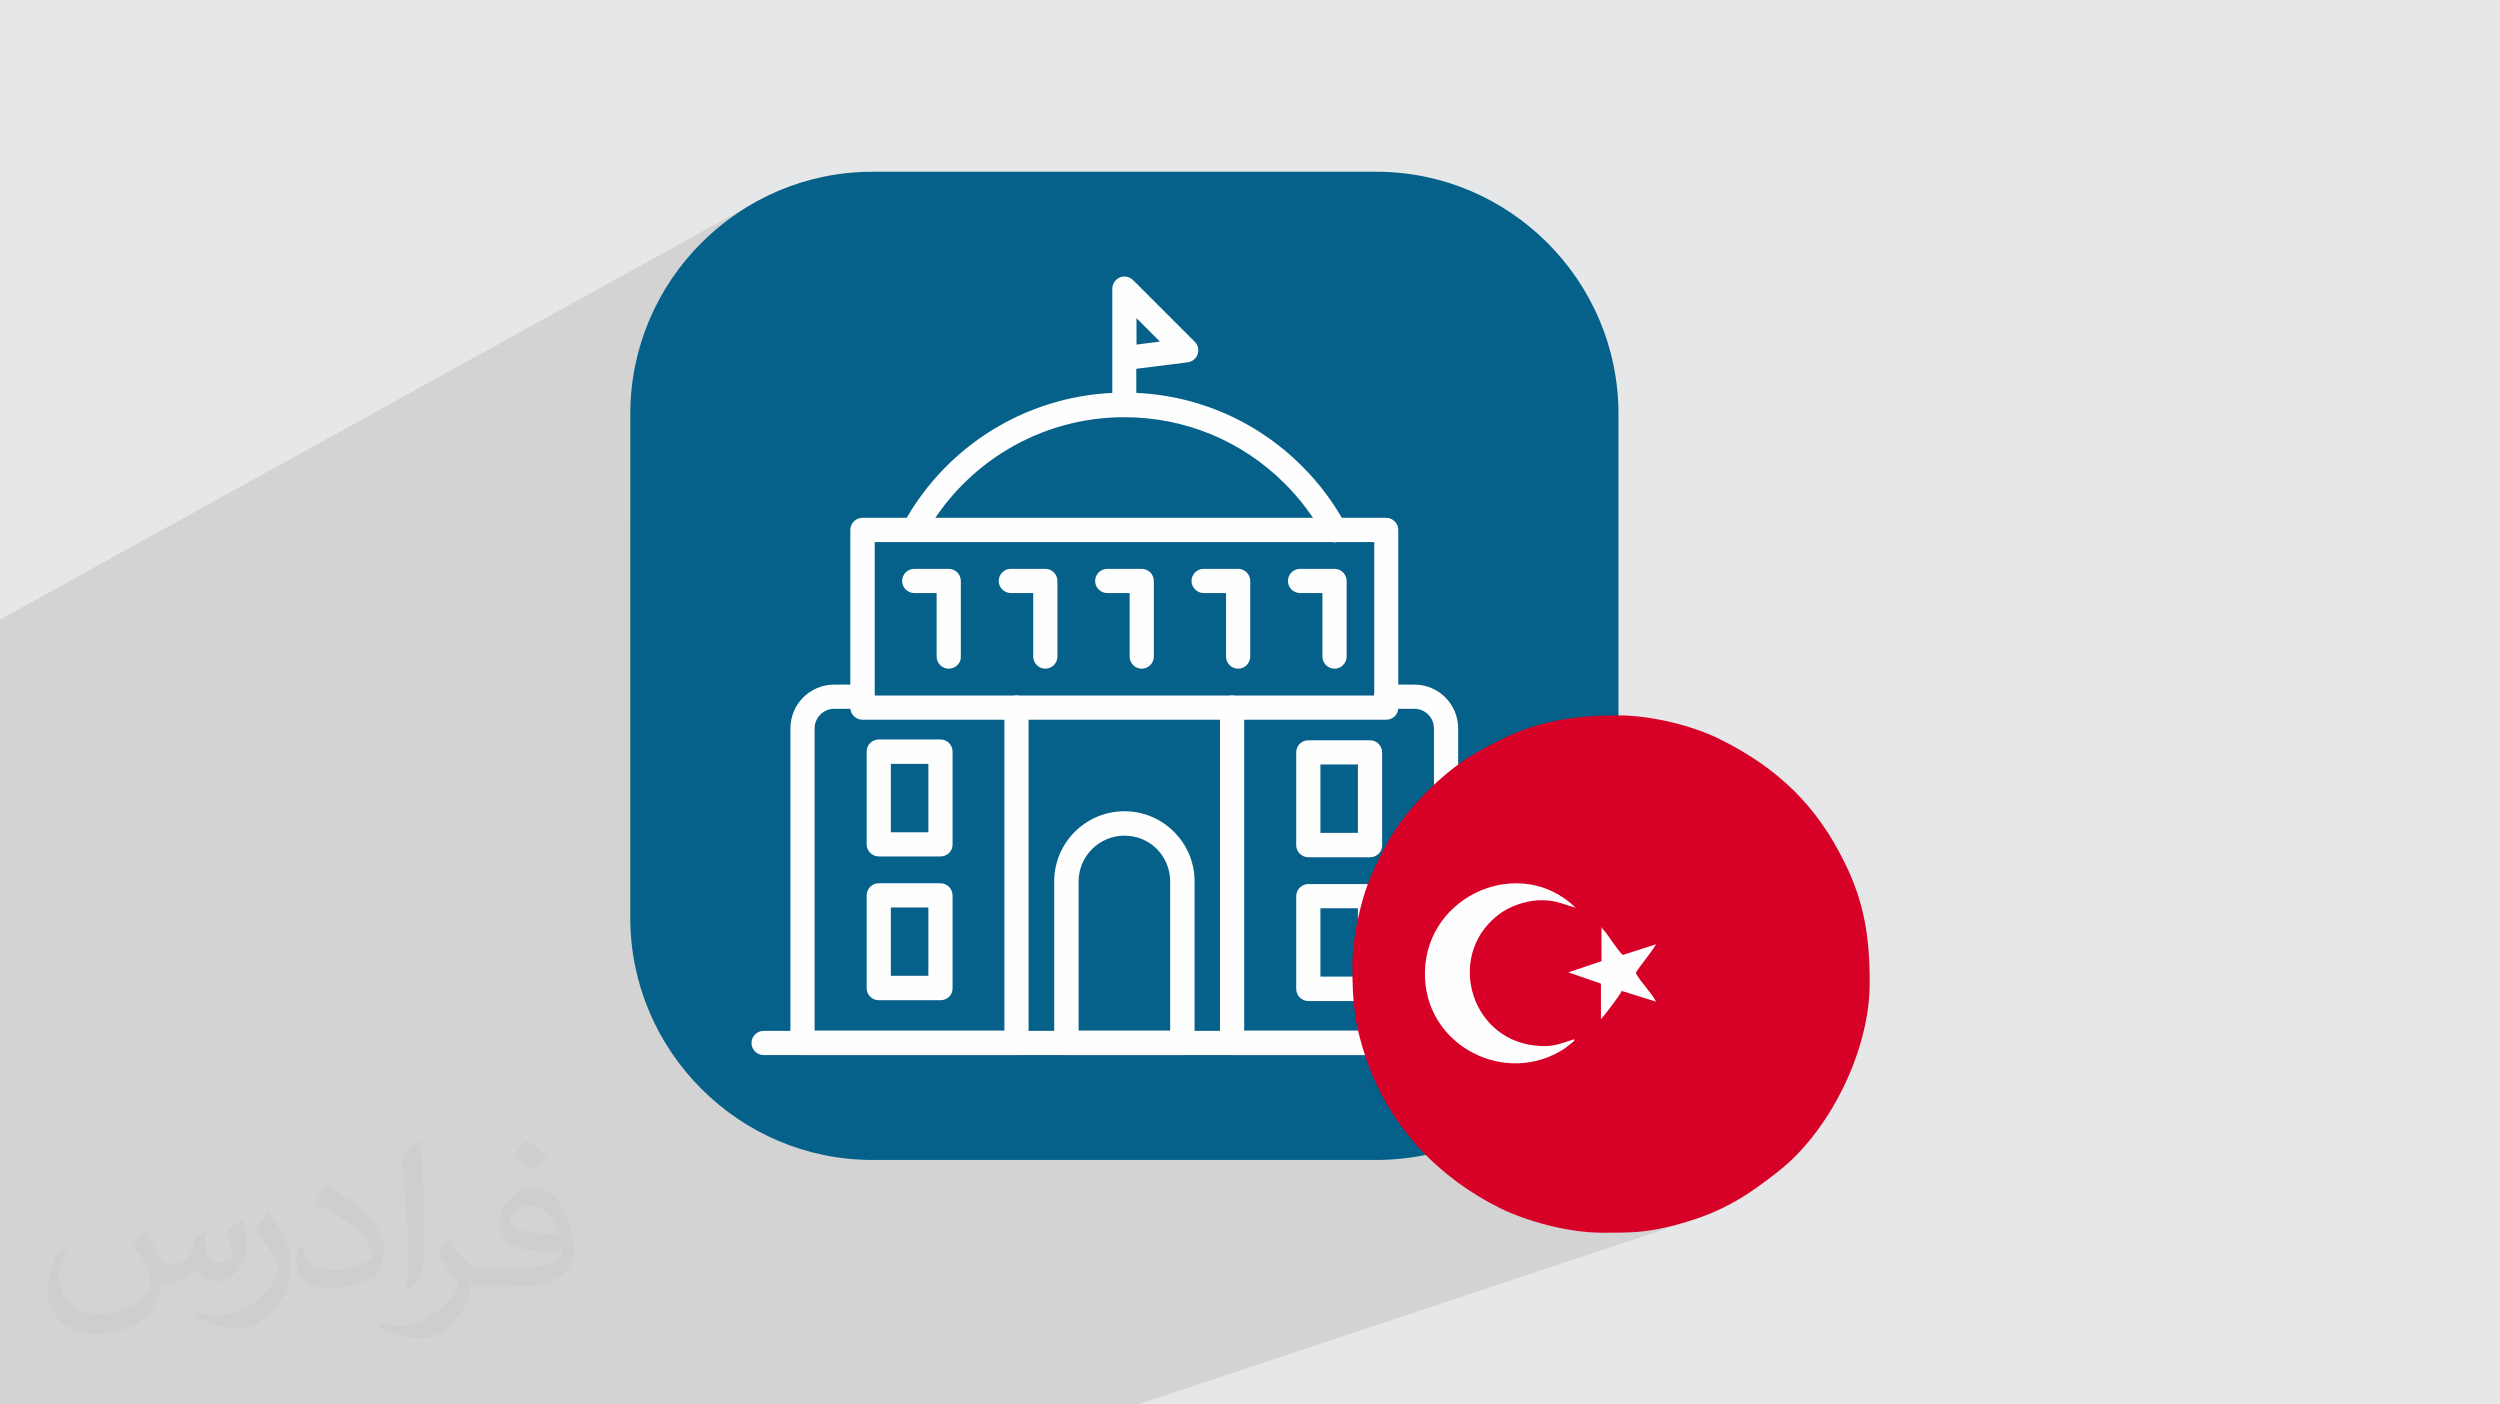
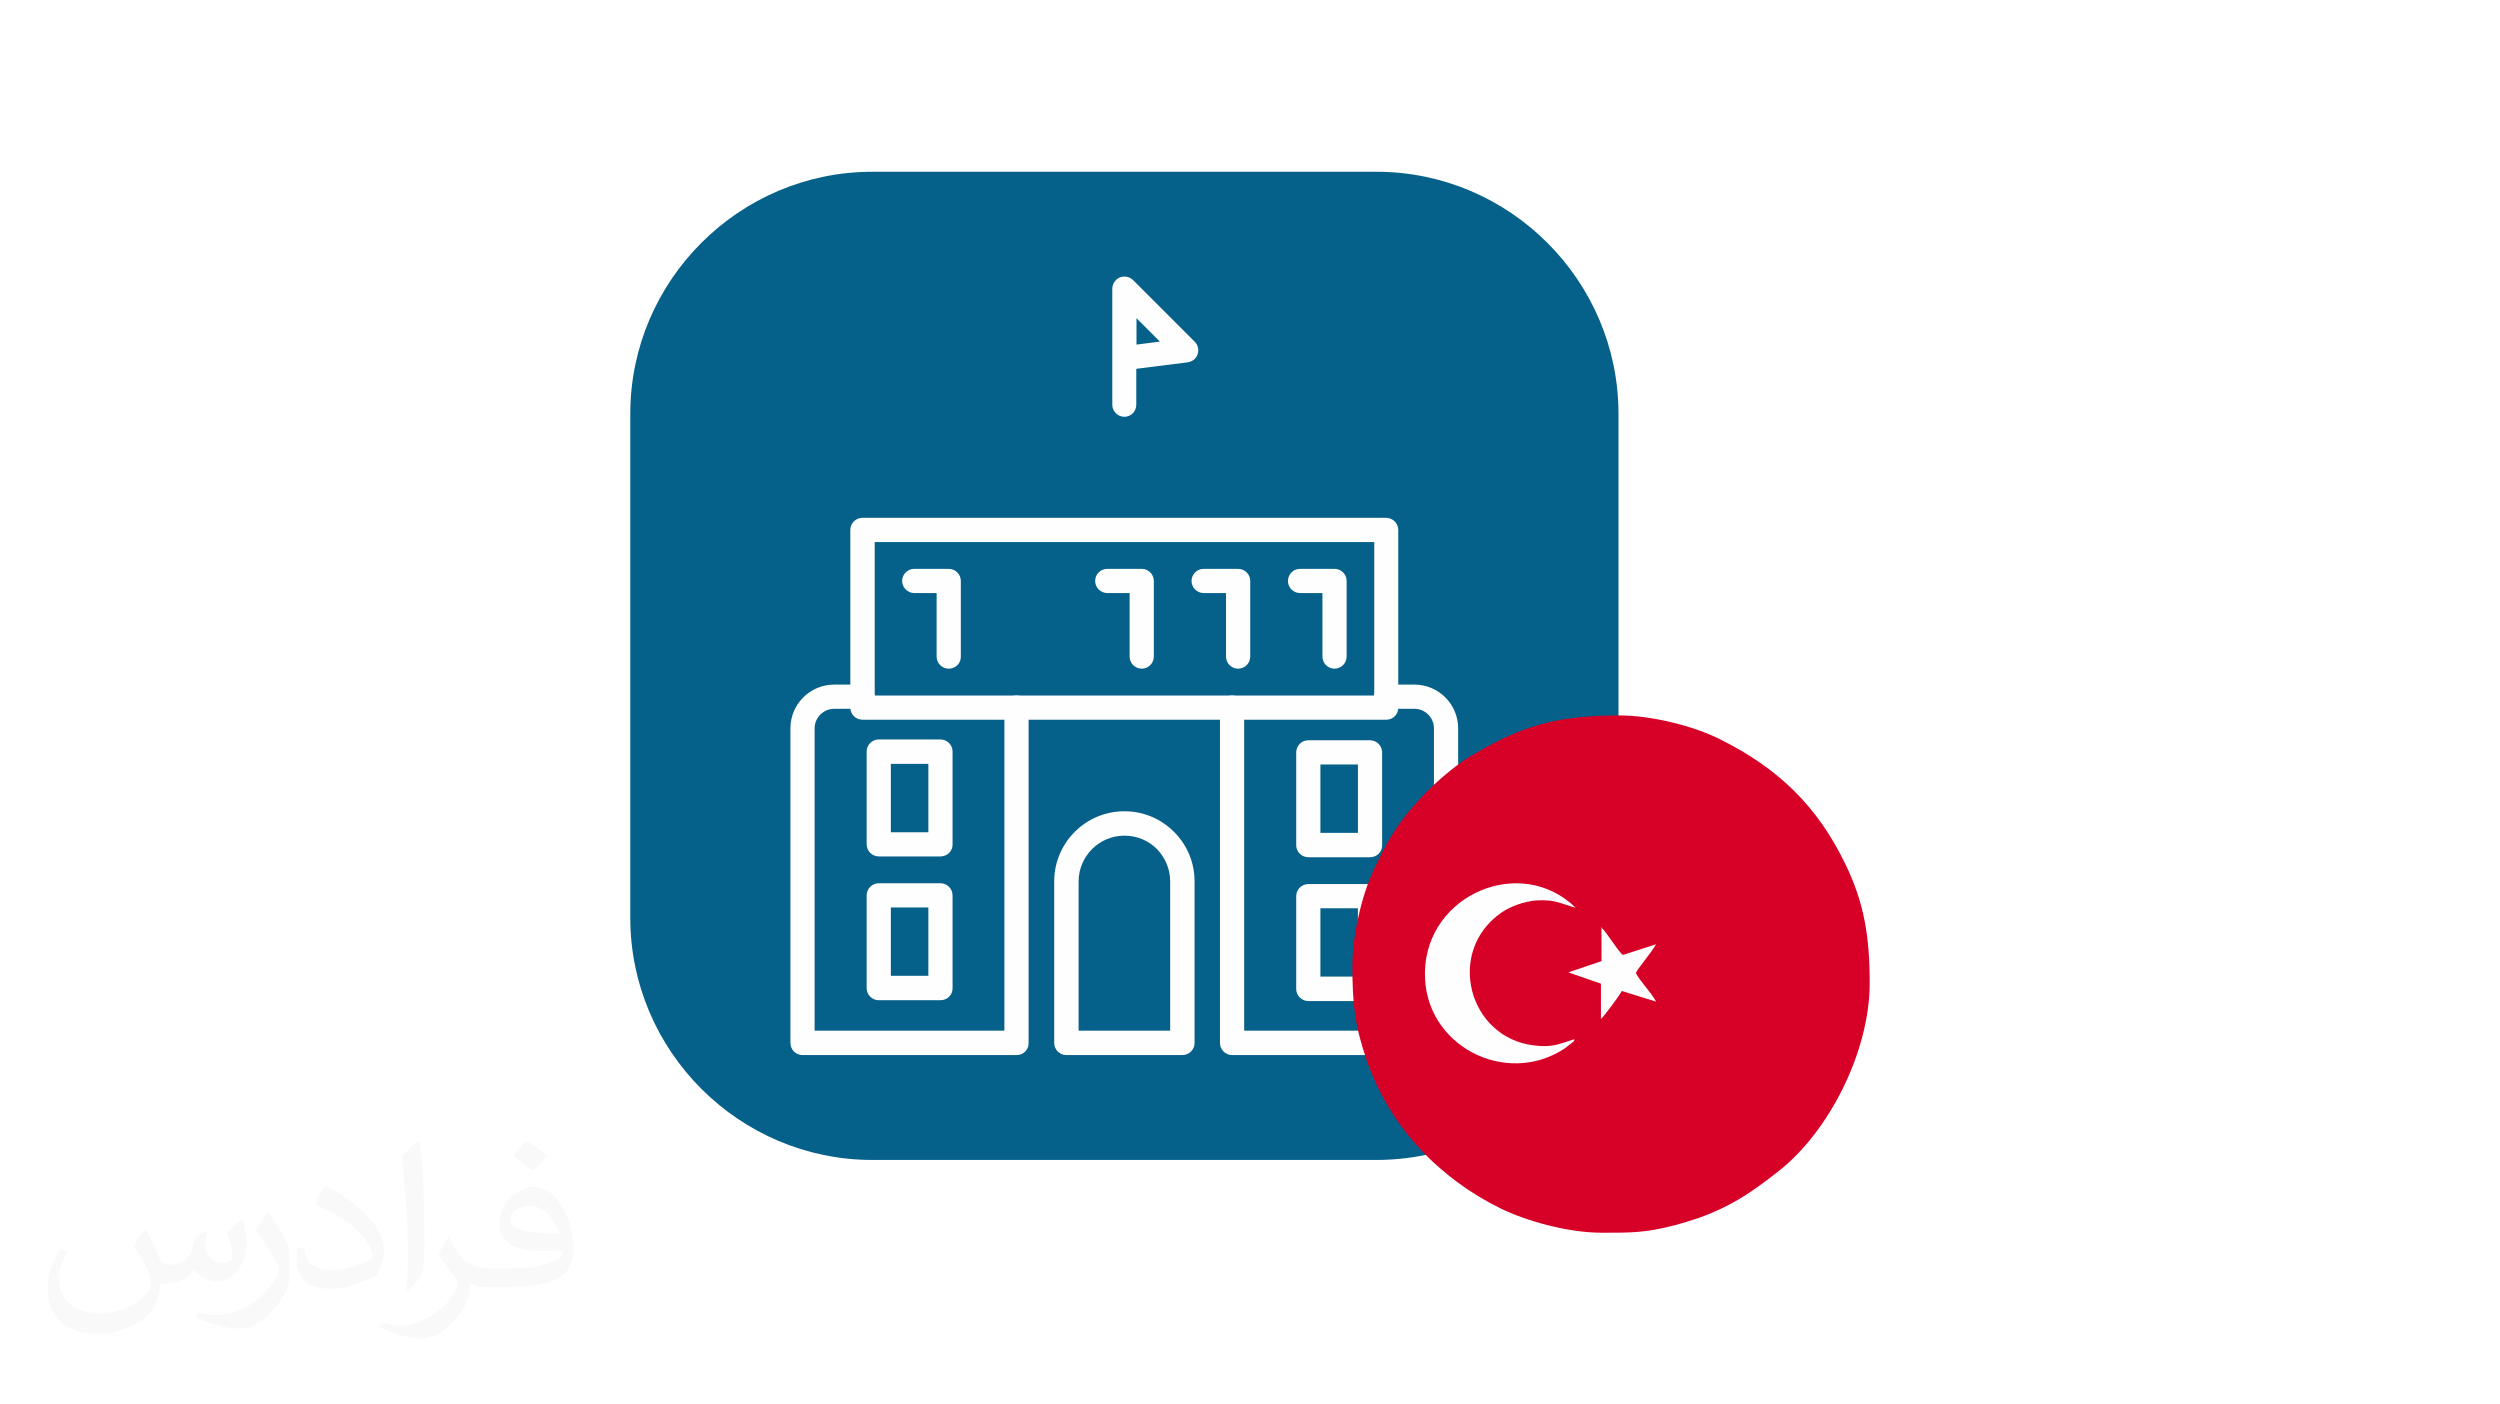
<svg xmlns="http://www.w3.org/2000/svg" xml:space="preserve" width="94.192mm" height="52.917mm" version="1.0" style="shape-rendering:geometricPrecision; text-rendering:geometricPrecision; image-rendering:optimizeQuality; fill-rule:evenodd; clip-rule:evenodd" viewBox="0 0 9404.92 5283.66">
  <defs>
    <style type="text/css">
   
    .fil6 {fill:#D70027}
    .fil5 {fill:#FEFEFE}
    .fil4 {fill:#FEFEFE;fill-rule:nonzero}
    .fil3 {fill:#05608A;fill-rule:nonzero}
    .fil2 {fill:#373435;fill-opacity:0.031}
    .fil1 {fill:#2B2A29;fill-opacity:0.102}
    .fil0 {fill:#E6E7E8}
   
  </style>
  </defs>
  <g id="Layer_x0020_1">
-     <polygon class="fil0" points="-0,0 9404.92,0 9404.92,5283.66 -0,5283.66 " />
-     <polygon class="fil1" points="2173.71,5283.66 2159.31,5283.66 2152.51,5283.66 2085.3,5283.66 2080.39,5283.66 2061.6,5283.66 2012.29,5283.66 1938.39,5283.66 1886.51,5283.66 1885.11,5283.66 1812.53,5283.66 1794.4,5283.66 1757.53,5283.66 1676.91,5283.66 1628.69,5283.66 1570.56,5283.66 1560.72,5283.66 1288.99,5283.66 1182.54,5283.66 1113.47,5283.66 1056.23,5283.66 1054.22,5283.66 1033.82,5283.66 1021.16,5283.66 964.56,5283.66 936.87,5283.66 901.37,5283.66 866.89,5283.66 854.01,5283.66 835.21,5283.66 830.73,5283.66 830.71,5283.66 819.33,5283.66 784.23,5283.66 632.71,5283.66 498.39,5283.66 491.14,5283.66 430.6,5283.66 423.33,5283.66 413.68,5283.66 376.79,5283.66 281.57,5283.66 253.55,5283.66 247.87,5283.66 158.22,5283.66 61.24,5283.66 54.2,5283.66 -0,5283.66 -0,5209.33 -0,5183.28 -0,5169.17 -0,5168.82 -0,5159.72 -0,5138.05 -0,5112.24 -0,5069.71 -0,5066.45 -0,5062.42 -0,5011.08 -0,4981.03 -0,4963.07 -0,4916.28 -0,4890.6 -0,4887.6 -0,4874.77 -0,4871.63 -0,4852.71 -0,4842.34 -0,4833.7 -0,4832.58 -0,4755.85 -0,4750.49 -0,4747.64 -0,4744.19 -0,4724.98 -0,4692.37 -0,4652.81 -0,4639.45 -0,4636.1 -0,4600.18 -0,4569.14 -0,4545.15 -0,4504.3 -0,4438.03 -0,4429.3 -0,4413.83 -0,4397.88 -0,4380.11 -0,4374.7 -0,4373.39 -0,4346.65 -0,4343.13 -0,4342.59 -0,4338.91 -0,4315.09 -0,4302.94 -0,4283.84 -0,4280.04 -0,4278.52 -0,4261.52 -0,4221.14 -0,4213.39 -0,4209.73 -0,4180.32 -0,4164.62 -0,4163.53 -0,4152.72 -0,4139.64 -0,4138.72 -0,4136.04 -0,4128.25 -0,4125.69 -0,4112.04 -0,4082.45 -0,4076.11 -0,4072.28 -0,4041.46 -0,4040.47 -0,4039.84 -0,4025.12 -0,3985.74 -0,3934.62 -0,3930.64 -0,3898.01 -0,3841.13 -0,3788.42 -0,3784.26 -0,3706.23 -0,3698.65 -0,3640.72 -0,3633.28 -0,3608.41 -0,3558.68 -0,3554.1 -0,3549.7 -0,3546.84 -0,3543.08 -0,3538.7 -0,3504.22 -0,3498.51 -0,3463.39 -0,3450.48 -0,3423.91 -0,3342.11 -0,3218.73 -0,3189.59 -0,2809.79 -0,2330.66 2848.53,756.47 2810.41,778.46 2773.45,802.21 2737.74,827.65 2703.32,854.74 2670.25,883.4 2638.59,913.61 2608.38,945.27 2579.71,978.34 2552.63,1012.76 2527.18,1048.47 2503.44,1085.43 2481.45,1123.55 2461.28,1162.79 2442.99,1203.09 2426.63,1244.39 2412.26,1286.62 2399.94,1329.75 2389.73,1373.7 2381.69,1418.41 2375.87,1463.84 2372.34,1509.91 2371.15,1556.58 2371.15,1981.7 4212.45,1043.72 4219.05,1041.65 4225.72,1040.56 4232.37,1040.43 4238.91,1041.25 4245.28,1042.99 4251.4,1045.64 4257.17,1049.18 4262.53,1053.58 4494.69,1285.73 4498.87,1290.56 4502.31,1295.86 4504.98,1301.55 4506.82,1307.54 4507.81,1313.75 4507.91,1320.09 4507.09,1326.45 4505.3,1332.77 4502.86,1338.77 4499.59,1344.23 4495.57,1349.11 4490.89,1353.35 4485.64,1356.92 4479.92,1359.76 4274.67,1460.51 4274.67,1477.98 4277.09,1478.07 4300.54,1479.51 4323.88,1481.51 4347.1,1484.07 4370.19,1487.21 4393.15,1490.89 4415.97,1495.13 4438.63,1499.92 4461.14,1505.26 4483.48,1511.14 4505.64,1517.57 4527.62,1524.53 4549.4,1532.03 4570.99,1540.06 4592.36,1548.62 4613.52,1557.69 4634.44,1567.3 4655.14,1577.42 4675.59,1588.06 4695.79,1599.2 4715.74,1610.85 4735.41,1623.01 4754.81,1635.67 4773.92,1648.83 4792.74,1662.48 4811.27,1676.62 4829.48,1691.26 4847.36,1706.38 4864.93,1721.97 4882.17,1738.05 4899.05,1754.59 4911.03,1766.79 4922.78,1779.17 4934.28,1791.75 4945.55,1804.52 4956.58,1817.48 4967.37,1830.63 4977.9,1843.97 4988.21,1857.49 4998.25,1871.21 5008.05,1885.11 5017.58,1899.18 5026.87,1913.45 5035.91,1927.9 5044.67,1942.54 5047.85,1948.06 5214.67,1948.06 5223.81,1948.99 5232.34,1951.66 5240.07,1955.86 5246.82,1961.43 5252.39,1968.17 5256.59,1975.91 5259.26,1984.44 5260.19,1993.58 5260.19,2575.48 5320.88,2575.48 5337.74,2576.33 5354.09,2578.83 5369.88,2582.87 5385.01,2588.4 5399.41,2595.33 5412.98,2603.57 5425.65,2613.04 5437.34,2623.66 5447.95,2635.35 5457.43,2648.02 5465.67,2661.59 5472.59,2675.99 5478.13,2691.12 5482.17,2706.9 5484.67,2723.26 5485.52,2740.11 5485.52,2846.5 5696.06,2759.6 5680.38,2766.36 5664.66,2773.47 5648.89,2780.94 5633,2788.77 5617,2796.98 5600.83,2805.54 5584.48,2814.5 5567.9,2823.83 5551.08,2833.56 5533.97,2843.67 5529.31,2846.15 5524.79,2848.8 5520.37,2851.59 5516,2854.52 5511.63,2857.53 5507.2,2860.63 5502.69,2863.77 5498.02,2866.94 5485.52,2876.25 5485.52,3225.9 5652.22,3159.59 5678.88,3149.08 5706.16,3139.85 5734.02,3131.94 5762.42,3125.38 5791.33,3120.22 5820.71,3116.49 5850.52,3114.23 5880.73,3113.46 5910.94,3114.23 5940.75,3116.49 5970.13,3120.22 5999.04,3125.38 6027.43,3131.94 6055.29,3139.85 6082.57,3149.08 6109.23,3159.59 6135.23,3171.35 6160.54,3184.31 6185.14,3198.45 6208.95,3213.71 6231.97,3230.08 6254.14,3247.51 6275.44,3265.97 6295.83,3285.4 6315.27,3305.79 6333.72,3327.08 6351.14,3349.26 6367.51,3372.27 6382.78,3396.1 6396.92,3420.68 6409.88,3445.99 6421.64,3471.99 6432.15,3498.65 6441.38,3525.93 6449.29,3553.79 6455.85,3582.19 6461.01,3611.1 6464.73,3640.48 6467.01,3670.29 6467.77,3700.5 6467.01,3730.7 6464.73,3760.52 6461.01,3789.89 6455.85,3818.81 6449.29,3847.21 6441.38,3875.06 6432.15,3902.34 6421.64,3929 6409.88,3955 6396.92,3980.31 6382.78,4004.9 6367.51,4028.72 6351.14,4051.74 6333.72,4073.91 6315.27,4095.21 6295.83,4115.6 6275.44,4135.03 6254.14,4153.48 6231.97,4170.92 6208.95,4187.28 6185.14,4202.55 6160.54,4216.69 6135.23,4229.65 6109.23,4241.41 6082.57,4251.91 5495.68,4456.8 5500.89,4460.57 5520.66,4474.17 5540.77,4487.34 5561.22,4500.07 5581.98,4512.35 5603.05,4524.2 5624.42,4535.59 5646.09,4546.53 5654.81,4550.69 5663.9,4554.86 5673.33,4559.04 5683.11,4563.19 5693.19,4567.32 5703.59,4571.41 5714.27,4575.47 5725.22,4579.48 5736.43,4583.42 5747.87,4587.31 5759.53,4591.11 5771.4,4594.82 5783.46,4598.45 5795.7,4601.97 5808.09,4605.38 5820.62,4608.66 5833.27,4611.82 5846.03,4614.83 5858.88,4617.71 5871.8,4620.41 5884.79,4622.96 5897.82,4625.34 5910.87,4627.52 5923.93,4629.52 5936.99,4631.32 5950.03,4632.9 5963.02,4634.26 5975.96,4635.4 5988.83,4636.3 6001.61,4636.96 6014.29,4637.35 6026.86,4637.49 6031.07,4637.49 6050.66,4637.48 6069.07,4637.44 6086.49,4637.31 6103.06,4637.06 6118.97,4636.65 6134.37,4636.04 6149.44,4635.19 6164.34,4634.05 6179.25,4632.6 6194.31,4630.78 6209.72,4628.56 6225.62,4625.9 6242.2,4622.75 6259.6,4619.08 6278.02,4614.84 6297.61,4610.01 6309.33,4606.84 6320.74,4603.63 6331.96,4600.38 6343.1,4597.05 6354.22,4593.63 6365.44,4590.07 6376.86,4586.38 6388.58,4582.51 4298.26,5277.44 4299.33,5283.66 4298.26,5277.44 4279.55,5283.66 4271.94,5283.66 4101.73,5283.66 4097.83,5283.66 3500.36,5283.66 3127.2,5283.66 2743,5283.66 2603.09,5283.66 2227.37,5283.66 2203.07,5283.66 " />
    <path class="fil2" d="M548.54 4627.69c17.95,27.21 29.6,53.36 40.96,82.43 8.45,16.91 12.93,48.09 52.57,48.09 11.61,0 28.28,-3.42 43.06,-11.61 16.63,-8.73 29.32,-21.94 35.94,-42l15.85 -53.36 38.57 -19.02 2.64 2.64c-5.27,20.09 -6.59,39.36 -6.59,54.43 0,44.63 38.57,61.56 69.22,61.56 17.95,0 34.09,-8.73 34.09,-25.11 0,-21.13 -8.98,-57.06 -20.62,-89.29 17.95,-17.95 35.94,-35.94 56.53,-50.47l3.17 1.6c8.98,38.04 14,75.56 14,100.66 0,24.57 -10.83,51.79 -19.81,69.49 -18.49,34.87 -51.25,62.62 -90.87,62.62 -30.1,0 -63.65,-15.07 -86.66,-43.06l-1.32 0c-21.66,26.96 -55.22,51.25 -108.86,51.25l-16.63 0c-2.64,35.41 -10.29,60.49 -21.94,82.95 -31.95,62.34 -126.81,106.47 -216.1,106.47 -124.17,0 -186.51,-71.59 -186.51,-166.96 0,-58.91 19.27,-113.6 48.88,-152.42l24.29 10.04c-18.49,35.41 -30.91,68.68 -30.91,101.45 0,89.29 72.66,131.83 156.4,131.83 77.68,0 173.83,-49.41 191.28,-106.72 -6.59,-62.62 -30.1,-91.93 -66.04,-148.99 10.83,-19.02 24.83,-38.04 42.28,-58.38l3.17 0 0 0 0 0 -0.02 -0.09zm1432.13 -336.04c26.15,16.39 51.79,35.66 76.87,57.85 -14,19.81 -31.45,37.79 -53.11,53.64 -25.11,-20.34 -50.19,-37.79 -75.84,-56.27 17.42,-19.55 34.62,-38.29 52.04,-55.22l0 0 0 0 0 0 0 0 0 0 0.03 0zm13.47 244.11c-42.28,0 -76.87,27.75 -76.87,48.34 0,44.13 84.53,57.85 185.72,57.31 -12.68,-51.79 -57.06,-105.68 -108.86,-105.68l0.01 0.03zm-94.86 236.19c54.96,0 103.04,-1.6 139.74,-10.83 40.96,-10.29 75.56,-30.91 75.56,-45.17 0,-3.7 0,-8.19 -1.32,-11.89 -22.98,2.11 -49.41,2.11 -72.38,2.11 -74.49,0 -131.55,-16.91 -154.02,-58.66 -5.55,-11.61 -9.51,-24.57 -9.51,-39.36 0,-40.43 17.42,-79.79 48.09,-107 25.61,-22.45 53.89,-36.44 82.67,-36.44 52.04,0 93.51,41.75 122.57,107.54 15.85,35.94 26.68,77.4 26.68,129.72 0,34.87 -9.51,64.19 -31.17,85.85 -40.43,39.11 -114.92,53.89 -229.04,53.89l-51.79 0 0 0 -13.47 0c-28.28,0 -48.62,-5.02 -64.72,-17.42l-2.64 0c0.79,6.59 1.32,12.93 1.32,19.02 0,25.61 -8.45,58.38 -25.61,84.53 -50.72,75.3 -105.68,108.04 -153.24,108.04 -48.09,0 -107,-18.49 -160.11,-42.54l9.51 -18.49c17.17,7.13 40.96,11.89 73.7,11.89 85.85,0 198.66,-82.43 212.66,-163 -3.17,-6.59 -8.98,-15.32 -17.17,-24.57 -25.11,-29.85 -40.96,-54.68 -55.75,-80.83 12.68,-25.11 24.29,-45.17 35.13,-63.4l4.49 -0.53c36.72,74.77 69.99,117.55 144.23,117.55l11.61 0 0 0 53.89 0 0 0 0 0 0 0 0 0 0 0 0.09 0.01zm-371.98 79c6.34,-34.34 6.87,-72.91 6.87,-108.86l0 -53.36c0,-99.6 -12.68,-244.36 -22.98,-338.68 17.95,-19.27 43.06,-42 62.87,-57.31l5.81 1.6c13.47,118.62 16.63,256 16.63,383.06 0,33.3 -1.32,65.79 -4.49,89.55 -1.85,30.1 -19.27,52.83 -56.53,87.7l-8.19 -3.7zm-382.8 -157.19c1.85,46.77 24.83,83.49 105.15,83.49 49.93,0 92.19,-12.93 138.96,-35.13 8.45,-3.7 12.93,-8.73 12.93,-12.93 0,-29.32 -22.45,-68.15 -60.23,-103.55 -36.72,-33.3 -85.34,-62.62 -130.76,-82.18 -15.6,-6.59 -20.62,-13.47 -20.62,-20.09 0,-13.47 17.95,-41.75 32.77,-62.09l5.02 -0.53c52.04,27.21 110.17,67.64 153.24,112.53 39.11,41.47 63.4,83.49 63.4,129.19 0,33.81 -10.29,65.51 -26.96,95.11 -57.06,28.79 -117.83,50.72 -178.06,50.72 -73.17,0 -123.1,-34.34 -123.1,-114.92 0,-8.73 0,-22.19 3.17,-39.64l25.11 0 0 0 0 0 0 0 0 0 0 0 -0.02 0zm-132.37 -132.9l45.45 73.45c16.63,27.21 32.23,56.81 32.23,103.55l0 59.7c0,48.34 -30.91,100.13 -80.83,151.38 -39.11,34.62 -73.7,49.41 -105.68,49.41 -47.55,0 -101.98,-14.79 -164.85,-41.75l7.13 -18.49c19.81,5.27 42.79,9.77 71.06,9.77 90.36,-0.53 182.8,-66.57 225.08,-147.15 5.02,-9.26 6.87,-17.95 6.87,-24.04 0,-9.26 -5.02,-19.55 -8.98,-28.79 -22.98,-43.31 -48.62,-82.95 -76.87,-119.68 14.79,-23.25 29.6,-45.7 45.7,-67.9l3.7 0.53 0 0 0 0 0 0 0 0 0 0 -0.02 0.01z" />
    <g id="_1776017491824">
      <g>
        <path class="fil3" d="M5178.25 4363.68l-1896.69 0c-500.73,0 -910.41,-409.69 -910.41,-910.41l0 -1896.69c0,-500.73 409.68,-910.41 910.41,-910.41l1896.69 0c500.72,0 910.41,409.68 910.41,910.41l0 1896.69c0,500.72 -409.69,910.41 -910.41,910.41z" />
        <path class="fil4" d="M5440.75 3969.17l-805.72 0c-25.03,0 -45.51,-20.49 -45.51,-45.52l0 -1261.68c0,-25.03 20.48,-45.52 45.51,-45.52 25.04,0 45.52,20.49 45.52,45.52l0 1215.4 713.92 0 0 -1137.26c0,-40.21 -32.62,-73.59 -73.59,-73.59l-106.22 0c-25.03,0 -45.52,-20.48 -45.52,-45.52 0,-25.03 20.49,-45.52 45.52,-45.52l106.22 0c91.03,0 164.63,73.6 164.63,164.63l0 1183.54c0.76,25.03 -19.73,45.52 -44.76,45.52z" />
        <path class="fil4" d="M3824.77 3969.17l-805.71 0c-25.03,0 -45.52,-20.49 -45.52,-45.52l0 -1183.54c0,-91.03 73.59,-164.63 164.63,-164.63l106.22 0c25.03,0 45.52,20.49 45.52,45.52 0,25.04 -20.49,45.52 -45.52,45.52l-106.22 0c-40.21,0 -73.59,32.62 -73.59,73.59l0 1137.26 713.91 0 0 -1215.4c0,-25.03 20.49,-45.52 45.52,-45.52 25.04,0 45.52,20.49 45.52,45.52l0 1261.68c0.76,25.03 -19.72,45.52 -44.76,45.52z" />
-         <path class="fil4" d="M5587.17 3969.17l-2714.53 0c-25.04,0 -45.52,-20.49 -45.52,-45.52 0,-25.03 20.48,-45.52 45.52,-45.52l2714.53 0c25.04,0 45.52,20.49 45.52,45.52 0,25.03 -20.48,45.52 -45.52,45.52z" />
-         <path class="fil4" d="M3437.85 2039.1c-7.59,0 -15.17,-1.52 -22,-5.31 -22.01,-12.14 -30.35,-40.21 -18.21,-62.22 166.15,-304.99 484.8,-494.65 832.27,-494.65 252.64,0 490.86,98.62 669.15,277.67 64.49,64.49 119.12,137.32 162.36,217.74 12.13,22.01 3.78,50.07 -18.21,62.22 -22.01,12.14 -50.07,3.79 -62.22,-18.21 -39.45,-72.07 -88.76,-138.08 -147.18,-196.49 -161.6,-161.6 -376.3,-250.36 -604.66,-250.36 -313.34,0 -601.63,171.46 -751.84,446.85 -7.59,14.42 -22.77,22.77 -39.46,22.77z" />
        <path class="fil4" d="M3351.36 3130.83l141.12 0 0 -257.19 -141.12 0 0 257.19zm186.64 91.04l-232.16 0c-25.03,0 -45.52,-20.48 -45.52,-45.52l0 -348.99c0,-25.03 20.49,-45.52 45.52,-45.52l232.16 0c25.03,0 45.52,20.49 45.52,45.52l0 348.99c0.76,25.04 -19.73,45.52 -45.52,45.52z" />
        <path class="fil4" d="M3351.36 3671.01l141.12 0 0 -257.19 -141.12 0 0 257.19zm186.64 91.8l-232.16 0c-25.03,0 -45.52,-20.49 -45.52,-45.52l0 -348.99c0,-25.04 20.49,-45.52 45.52,-45.52l232.16 0c25.03,0 45.52,20.48 45.52,45.52l0 348.99c0.76,25.03 -19.73,45.52 -45.52,45.52z" />
        <path class="fil4" d="M4967.34 3133.11l141.12 0 0 -257.19 -141.12 0 0 257.19zm186.63 91.8l-232.15 0c-25.04,0 -45.52,-20.48 -45.52,-45.52l0 -348.99c0,-25.03 20.48,-45.52 45.52,-45.52l232.15 0c25.04,0 45.52,20.49 45.52,45.52l0 348.99c0.76,25.04 -19.72,45.52 -45.52,45.52z" />
        <path class="fil4" d="M4967.34 3674.05l141.12 0 0 -257.19 -141.12 0 0 257.19zm186.63 91.8l-232.15 0c-25.04,0 -45.52,-20.49 -45.52,-45.52l0 -348.99c0,-25.04 20.48,-45.52 45.52,-45.52l232.15 0c25.04,0 45.52,20.48 45.52,45.52l0 348.99c0.76,25.03 -19.72,45.52 -45.52,45.52z" />
        <path class="fil4" d="M4057.69 3877.37l344.44 0 0 -561.42c0,-46.28 -18.21,-89.52 -50.07,-122.15 -32.62,-32.62 -75.87,-50.07 -122.15,-50.07 -94.84,0 -172.22,77.38 -172.22,172.22l0 561.42 0 0zm389.96 91.8l-436.24 0c-25.04,0 -45.52,-20.49 -45.52,-45.52l0 -607.7c0,-145.67 118.35,-264.02 264.02,-264.02 70.55,0 136.56,27.32 186.63,77.38 50.07,50.07 77.39,116.08 77.39,186.64l0 607.7c0,25.03 -20.49,45.52 -46.28,45.52z" />
        <path class="fil4" d="M3290.67 2616.45l1879.23 0 0 -577.35 -1879.23 0 0 577.35zm1924.76 91.04l-1971.04 0c-25.04,0 -45.52,-20.48 -45.52,-45.52l0 -668.39c0,-25.04 20.48,-45.52 45.52,-45.52l1970.28 0c25.03,0 45.52,20.48 45.52,45.52l0 668.39c0.76,25.04 -19.73,45.52 -44.76,45.52z" />
        <path class="fil4" d="M3569.1 2515.55c-25.03,0 -45.52,-20.49 -45.52,-45.52l0 -238.99 -84.21 0c-25.03,0 -45.52,-20.48 -45.52,-45.52 0,-25.03 20.49,-45.52 45.52,-45.52l129.73 0c25.04,0 45.52,20.49 45.52,45.52l0 284.51c0.76,25.03 -19.72,45.52 -45.52,45.52z" />
-         <path class="fil4" d="M3932.51 2515.55c-25.03,0 -45.52,-20.49 -45.52,-45.52l0 -238.99 -84.21 0c-25.03,0 -45.52,-20.48 -45.52,-45.52 0,-25.03 20.49,-45.52 45.52,-45.52l129.73 0c25.03,0 45.52,20.49 45.52,45.52l0 284.51c0,25.03 -20.49,45.52 -45.52,45.52z" />
        <path class="fil4" d="M4295.15 2515.55c-25.03,0 -45.52,-20.49 -45.52,-45.52l0 -238.99 -84.21 0c-25.03,0 -45.52,-20.48 -45.52,-45.52 0,-25.03 20.49,-45.52 45.52,-45.52l129.73 0c25.04,0 45.52,20.49 45.52,45.52l0 284.51c0,25.03 -20.48,45.52 -45.52,45.52z" />
        <path class="fil4" d="M4657.8 2515.55c-25.03,0 -45.52,-20.49 -45.52,-45.52l0 -238.99 -84.21 0c-25.03,0 -45.52,-20.48 -45.52,-45.52 0,-25.03 20.49,-45.52 45.52,-45.52l129.73 0c25.03,0 45.52,20.49 45.52,45.52l0 284.51c0,25.03 -20.49,45.52 -45.52,45.52z" />
        <path class="fil4" d="M5020.45 2515.55c-25.04,0 -45.52,-20.49 -45.52,-45.52l0 -238.99 -84.21 0c-25.04,0 -45.52,-20.48 -45.52,-45.52 0,-25.03 20.48,-45.52 45.52,-45.52l129.73 0c25.03,0 45.51,20.49 45.51,45.52l0 284.51c0,25.03 -20.48,45.52 -45.51,45.52z" />
        <path class="fil4" d="M4275.43 1196.97l0 99.39 88.01 -11.38 -88.01 -88.01zm-45.52 371c-25.04,0 -45.52,-20.49 -45.52,-45.52l0 -436.24c0,-18.21 11.38,-34.9 28.07,-42.49 17.45,-6.83 36.42,-3.04 50.07,9.87l232.16 232.15c12.13,12.14 16.68,30.34 10.61,47.04 -5.3,16.69 -20.48,28.07 -37.92,30.34l-192.71 24.28 0 133.53c0.76,26.55 -19.73,47.04 -44.76,47.04z" />
      </g>
      <g>
        <circle class="fil5" cx="5880.73" cy="3700.5" r="587.04" />
        <path class="fil6" d="M6022.64 3488.86c12.69,8.47 29.62,35.96 42.3,52.89 10.59,14.8 27.5,40.19 40.2,50.76l124.8 -40.19c-19.05,33.86 -65.58,86.73 -76.16,107.88 19.02,35.97 59.22,74.04 76.16,107.88l-129.04 -40.2c-4.23,12.69 -69.79,99.43 -78.26,105.78l0 -133.26 -122.67 -42.32 124.8 -42.3 0 -129.03 -2.11 2.1 -0.01 0.01zm-99.42 423.07c-4.22,8.45 0,2.12 -6.35,8.45l-29.61 23.26c-222.11,148.11 -533.06,-10.57 -526.73,-287.68 6.35,-291.92 361.72,-442.1 566.92,-241.15 -55.02,-14.82 -76.15,-31.74 -148.08,-27.49 -48.66,4.22 -97.32,23.26 -129.04,44.41 -213.65,145.97 -126.92,473.82 122.67,501.34 67.72,8.47 93.08,-6.35 148.08,-23.26l2.13 2.13 0.01 0zm-835.57 -279.24c0,143.85 8.46,224.21 55,359.63 86.73,247.49 270.77,439.97 503.44,554.21 90.96,44.41 247.51,90.96 380.76,90.96l4.21 0c107.89,0 158.66,0 266.54,-27.48 31.73,-8.47 59.24,-16.93 90.97,-27.5 124.79,-44.42 200.96,-97.31 298.27,-173.46 194.61,-150.18 346.91,-454.8 346.91,-710.76 0,-175.57 -21.16,-302.5 -90.95,-446.33 -105.77,-220.01 -253.85,-361.73 -469.61,-469.62 -103.65,-52.9 -264.43,-90.97 -380.76,-90.97 -243.26,0 -374.42,42.31 -558.46,152.31 -12.68,6.35 -23.26,14.8 -35.96,23.26 -107.87,78.26 -217.87,190.38 -281.35,308.84 -48.66,90.96 -76.13,148.07 -101.53,251.72 -14.81,61.36 -27.51,133.26 -27.51,207.3l0 -2.11 0.03 0z" />
      </g>
    </g>
  </g>
</svg>